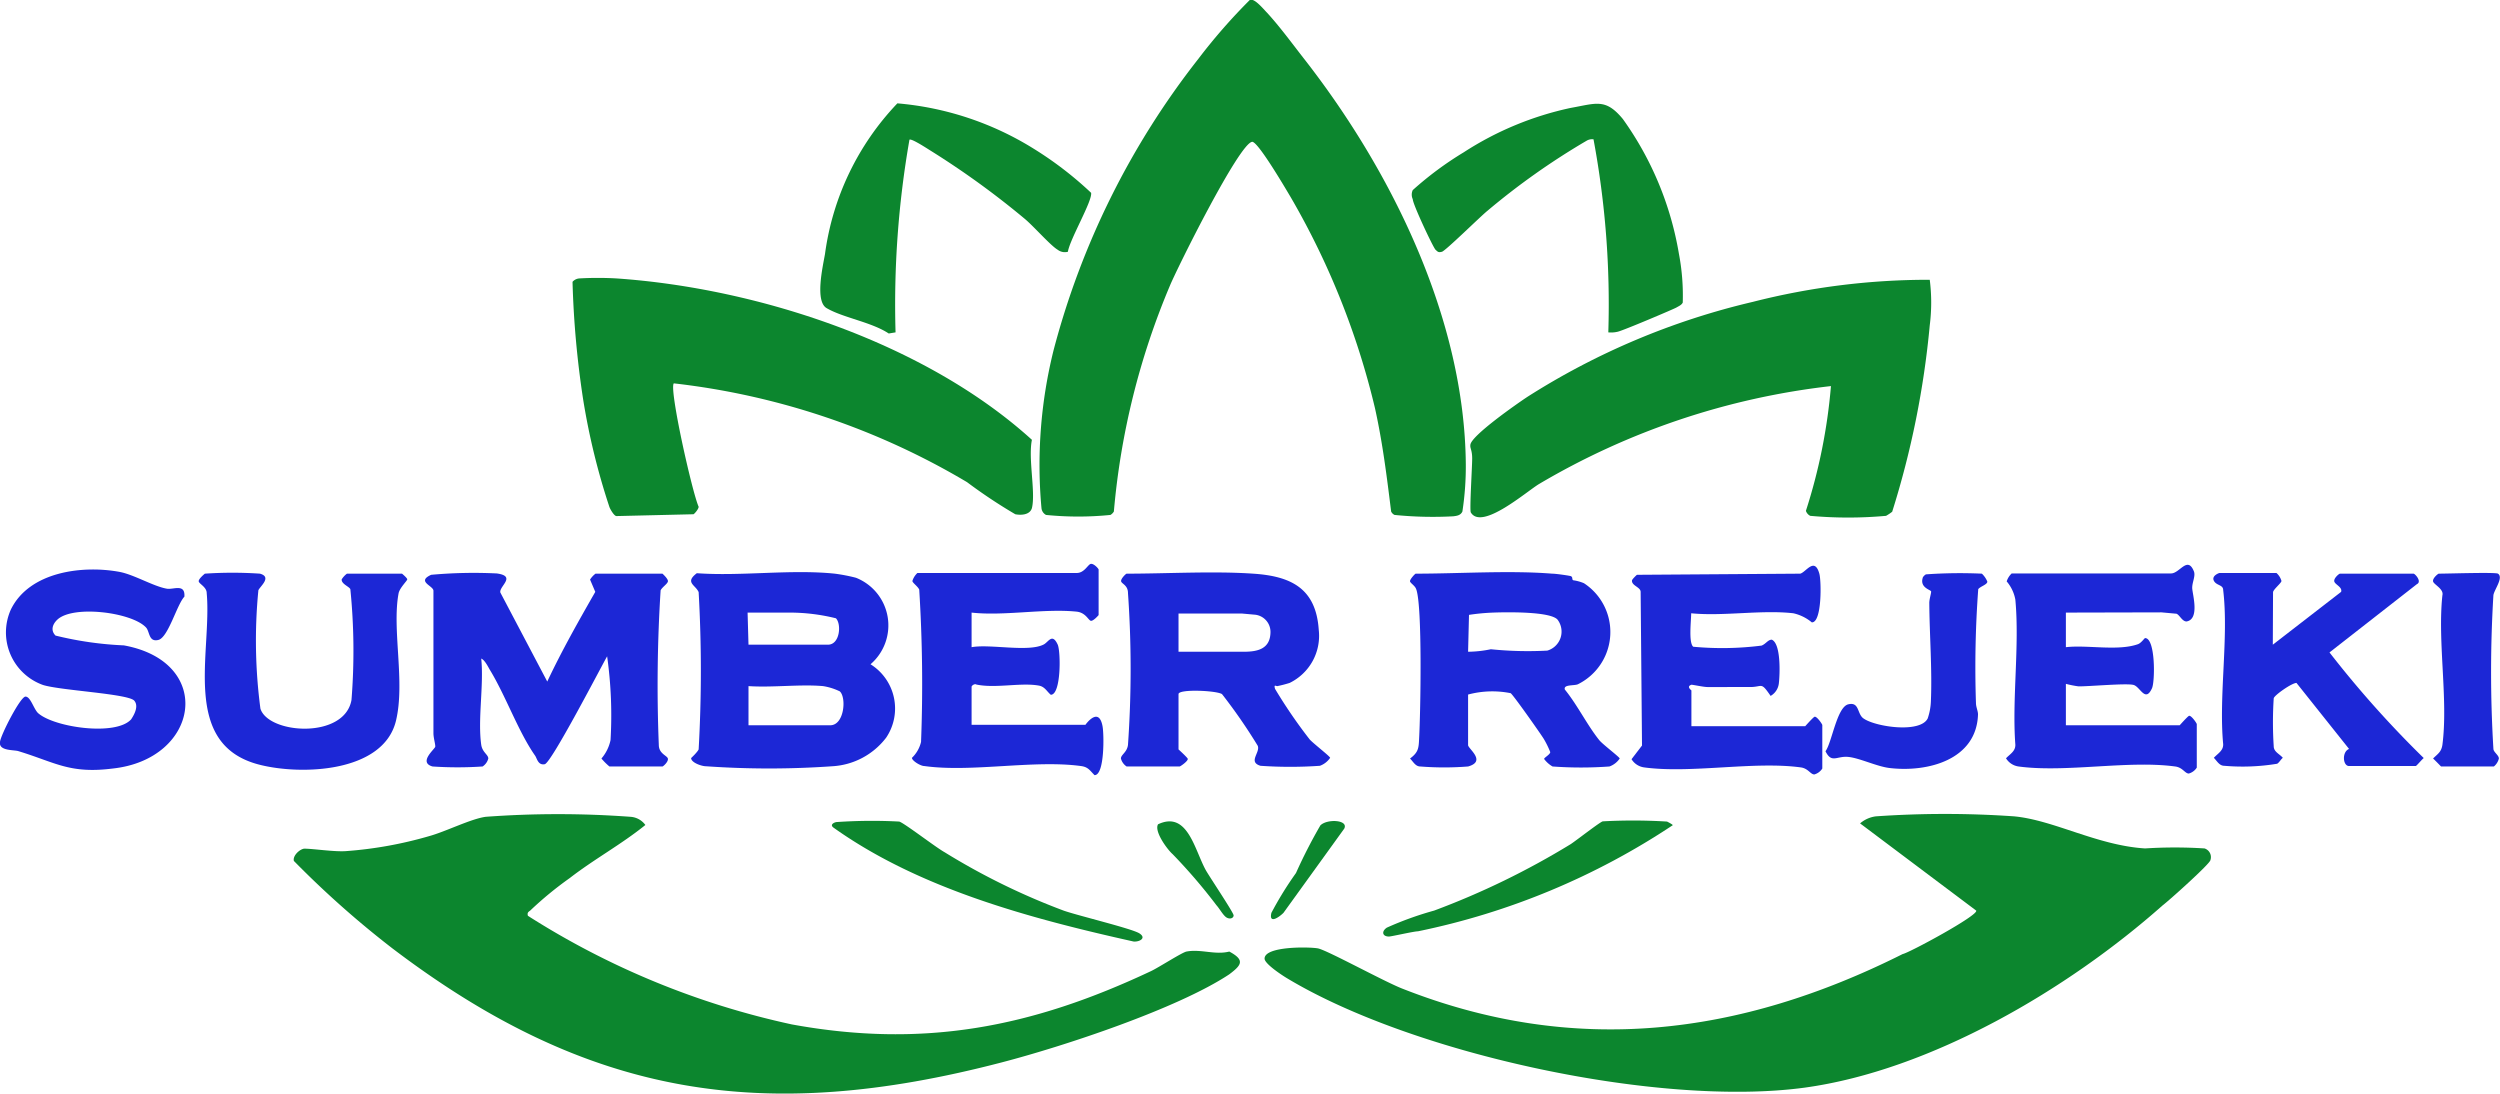
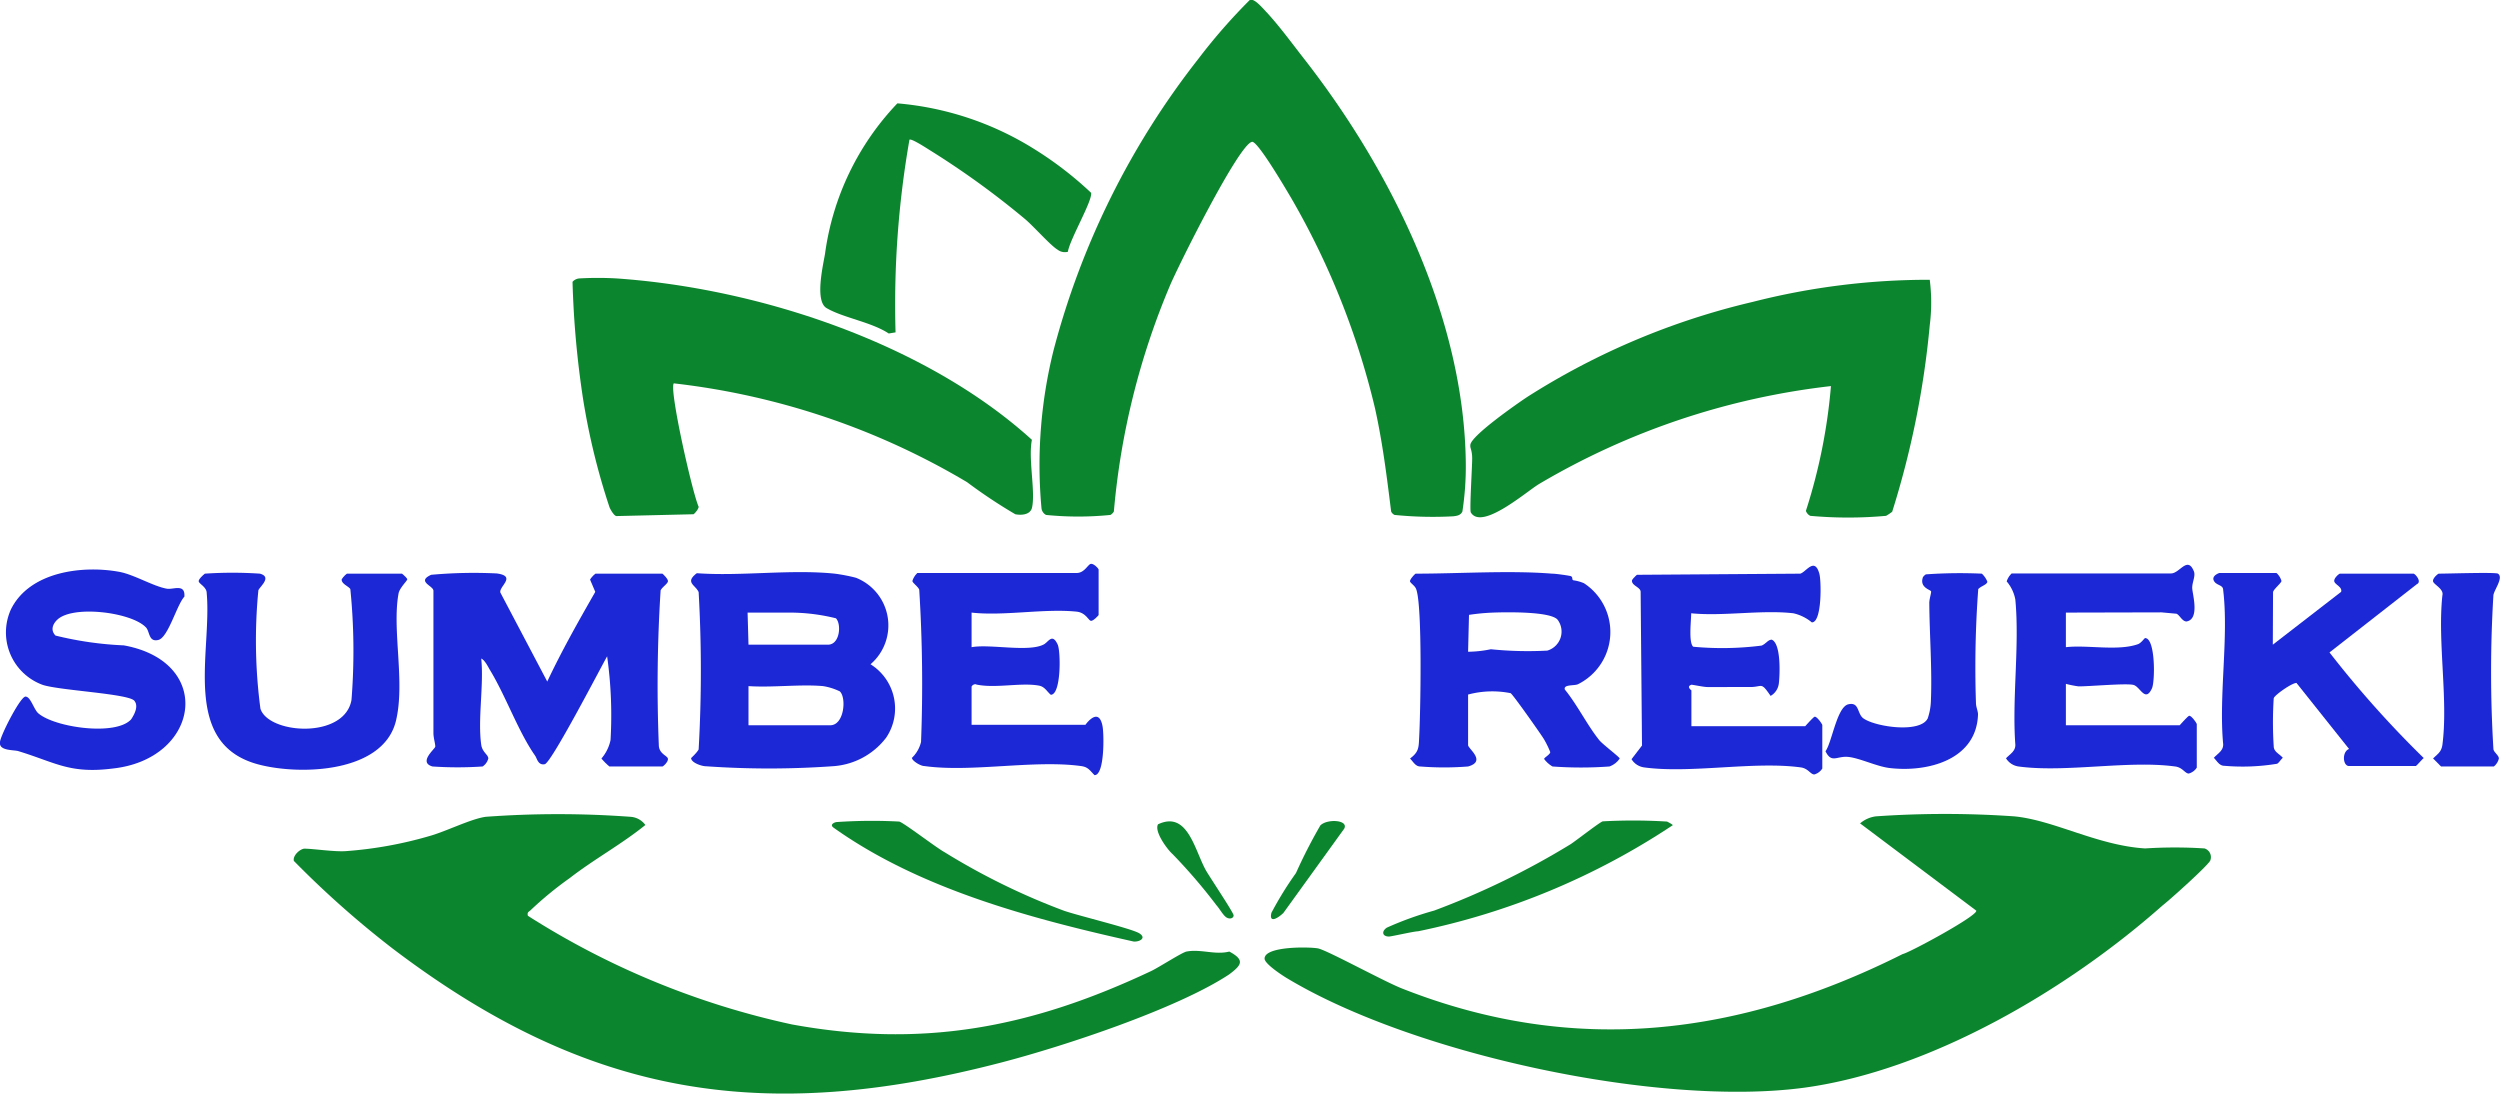
<svg xmlns="http://www.w3.org/2000/svg" viewBox="0 0 109.82 48.05">
  <defs>
    <style>.cls-1{fill:#0c862e;}.cls-2{fill:#1c27d6;}</style>
  </defs>
  <g id="Layer_2" data-name="Layer 2">
    <g id="Layer_1-2" data-name="Layer 1">
      <path class="cls-1" d="M57.26,2.55C61.12,7.48,64.34,14,64.39,20.4a13.06,13.06,0,0,1-.15,2.07c-.08.17-.24.19-.4.21a16.66,16.66,0,0,1-2.58-.06.31.31,0,0,1-.15-.15c-.19-1.53-.37-3-.71-4.54A34.13,34.13,0,0,0,56.72,8.7C56.5,8.33,55.25,6.19,55,6.23c-.58.1-3.25,5.47-3.6,6.3a32.75,32.75,0,0,0-2.47,9.94.43.43,0,0,1-.15.15,14.09,14.09,0,0,1-2.83,0,.38.38,0,0,1-.2-.3,20.87,20.87,0,0,1,.53-6.93A35.15,35.15,0,0,1,52.63,2.6,25.27,25.27,0,0,1,54.9,0c.2-.1.6.4.76.56C56.22,1.17,56.76,1.91,57.26,2.55Z" />
      <path class="cls-1" d="M86.81,40l-5.1-3.83a1.31,1.31,0,0,1,.7-.31,43.77,43.77,0,0,1,6.06,0c1.74.16,3.66,1.28,5.76,1.41a20.31,20.31,0,0,1,2.61,0,.4.4,0,0,1,.26.51c0,.15-1.83,1.79-2.11,2-4.14,3.67-10.17,7.24-15.73,8-6.38.86-17.17-1.47-22.71-4.8-.22-.13-1-.64-1-.87,0-.55,1.95-.52,2.34-.45s2.88,1.44,3.69,1.76c7.59,3,14.84,2.08,22-1.51C83.86,41.86,86.93,40.2,86.81,40Z" />
      <path class="cls-1" d="M23.19,40.23A35.55,35.55,0,0,0,34.78,45c5.79,1.06,10.54.13,15.78-2.34.34-.16,1.36-.82,1.56-.86.63-.12,1.26.16,1.88,0,.71.38.53.6,0,1-2.28,1.51-7.27,3.16-10,3.87-10.46,2.73-18.15,1.53-26.75-5a42.09,42.09,0,0,1-4.34-3.85c-.06-.22.24-.51.45-.54.39,0,1.29.14,1.81.11a17.65,17.65,0,0,0,3.68-.66c.73-.2,1.83-.76,2.49-.85a43.41,43.41,0,0,1,6.35,0,.88.88,0,0,1,.66.36c-1.05.85-2.25,1.5-3.32,2.33A15.72,15.72,0,0,0,23.29,40C23.21,40.06,23.15,40.09,23.19,40.23Z" />
      <path class="cls-1" d="M84.77,12.29a7.93,7.93,0,0,1,0,2,39.26,39.26,0,0,1-1.65,8.19,2.11,2.11,0,0,1-.27.18,18.51,18.51,0,0,1-3.33,0,.38.38,0,0,1-.19-.22,24.44,24.44,0,0,0,1.1-5.48,32.37,32.37,0,0,0-12.82,4.3c-.54.32-2.52,2.06-3,1.25-.06-.11.06-2,.06-2.37s-.1-.45-.08-.59c0-.39,2.07-1.83,2.51-2.12A32,32,0,0,1,77,13.26,31.21,31.21,0,0,1,84.77,12.29Z" />
      <path class="cls-1" d="M27.08,22.67c-.1,0-.27-.29-.31-.4a30.15,30.15,0,0,1-1.15-4.7,41.36,41.36,0,0,1-.47-5.19.44.44,0,0,1,.31-.15,14.73,14.73,0,0,1,1.61,0c6.27.43,13.6,2.86,18.26,7.09-.17.83.17,2.31,0,3-.09.3-.47.32-.73.27a22.78,22.78,0,0,1-2.12-1.41,32.33,32.33,0,0,0-12.88-4.34c-.22.22.81,4.8,1.09,5.42,0,.11-.2.33-.23.33Z" />
      <path class="cls-2" d="M19,33.67c-.64-.18.11-.77.12-.87s-.08-.39-.08-.59c0-2.08,0-4.17,0-6.26,0-.22-.76-.4-.1-.7a20.78,20.78,0,0,1,2.88-.06c.89.12.09.57.16.84l2.06,3.91c.63-1.34,1.37-2.65,2.11-3.94l-.23-.54a1,1,0,0,1,.24-.26H29.1s.26.23.24.34-.24.24-.32.39a65.68,65.68,0,0,0-.08,6.79c0,.4.38.47.4.61s-.21.34-.24.34H26.77a2.89,2.89,0,0,1-.35-.35,1.81,1.81,0,0,0,.4-.81,18.63,18.63,0,0,0-.15-3.68c-.31.55-2.45,4.68-2.74,4.74s-.34-.25-.42-.37c-.75-1.07-1.29-2.63-2-3.79-.08-.14-.22-.42-.37-.48.12,1.18-.16,2.66,0,3.79.05.33.31.43.31.6a.6.6,0,0,1-.25.35A16.41,16.41,0,0,1,19,33.67Z" />
      <path class="cls-2" d="M36.67,25.2a7.62,7.62,0,0,1,.93.18,2.25,2.25,0,0,1,.64,3.8,2.29,2.29,0,0,1,.69,3.22,3.2,3.2,0,0,1-2.37,1.26,39.55,39.55,0,0,1-5.55,0c-.19,0-.65-.16-.65-.36,0,0,.27-.25.33-.38a61.26,61.26,0,0,0,0-6.91c-.14-.32-.62-.42-.08-.83C32.58,25.32,34.73,25,36.67,25.2Zm-3.79,3.12h3.49c.53,0,.6-.91.35-1.16a8.43,8.43,0,0,0-2-.25c-.63,0-1.26,0-1.88,0Zm3.28,1.82c-1-.09-2.22.07-3.28,0v1.72h3.59c.62,0,.72-1.22.42-1.49A2.6,2.6,0,0,0,36.16,30.14Z" />
-       <path class="cls-2" d="M55.05,25.2c1.67.11,2.76.65,2.88,2.47A2.3,2.3,0,0,1,56.65,30a5.36,5.36,0,0,1-.54.14c-.07,0-.16-.09-.1.12a22,22,0,0,0,1.52,2.22c.15.17.9.75.9.81a.92.92,0,0,1-.45.35,18.88,18.88,0,0,1-2.61,0c-.56-.17,0-.58-.12-.88a23.92,23.92,0,0,0-1.57-2.27c-.26-.16-1.91-.23-1.91,0v2.43s.34.31.4.4-.32.35-.35.35H49.49a.6.6,0,0,1-.25-.35c0-.17.27-.27.31-.6a47.9,47.9,0,0,0,0-6.67c0-.34-.27-.4-.3-.51s.21-.34.24-.34C51.28,25.2,53.29,25.08,55.05,25.2Zm-3.28,3.43h2.87c.62,0,1.16-.13,1.17-.86A.76.76,0,0,0,55.1,27l-.56-.05H51.77Z" />
      <path class="cls-2" d="M68.18,25.2c.16,0,.64.07.79.1s.06.16.14.19a1.85,1.85,0,0,1,.47.13,2.56,2.56,0,0,1-.27,4.44c-.17.07-.64,0-.57.23.54.66,1,1.59,1.51,2.22.14.18.9.75.9.81a.92.92,0,0,1-.45.35,17.32,17.32,0,0,1-2.5,0,1.22,1.22,0,0,1-.37-.33c0-.06.26-.19.27-.3a4,4,0,0,0-.29-.59c-.15-.24-1.34-1.93-1.45-2a4.12,4.12,0,0,0-1.87.06v2.22c0,.16.82.71,0,.94a13.34,13.34,0,0,1-2.1,0c-.21,0-.31-.21-.45-.35.38-.28.38-.47.4-.9.06-1.07.15-5.81-.13-6.54-.05-.15-.25-.26-.27-.34s.22-.34.25-.34C64.11,25.2,66.33,25.05,68.18,25.2Zm-3.69,3.43a5.13,5.13,0,0,0,1-.11,16,16,0,0,0,2.48.06.87.87,0,0,0,.45-1.36c-.32-.37-2.29-.33-2.83-.31a9.28,9.28,0,0,0-1.06.1Z" />
      <path class="cls-2" d="M90.75,26.91v1.52c.93-.11,2.28.18,3.16-.13.15-.05.29-.27.32-.27.46,0,.44,1.92.3,2.21-.29.63-.51-.06-.8-.15s-2,.07-2.43.06a4.46,4.46,0,0,1-.55-.11v1.82h5s.31-.35.4-.41.35.32.35.36v1.91a.61.61,0,0,1-.35.26c-.17,0-.27-.27-.6-.31-2.06-.28-4.81.28-6.88,0a.77.77,0,0,1-.55-.36c.18-.19.42-.31.41-.6-.15-2,.19-4.35,0-6.37a1.7,1.7,0,0,0-.38-.8.81.81,0,0,1,.22-.35h7c.38,0,.72-.78,1-.1.09.21-.08.49-.07.75s.34,1.36-.25,1.46c-.19,0-.3-.28-.44-.34l-.66-.06Z" />
      <path class="cls-2" d="M79.08,25.2c.25-.06.63-.75.84,0,.09.31.12,2.15-.33,2.14a1.93,1.93,0,0,0-.81-.4c-1.4-.16-3.07.14-4.49,0,0,.32-.12,1.29.09,1.47a13.74,13.74,0,0,0,3-.05c.19-.07.28-.26.45-.26.41.17.36,1.52.31,1.93a.73.73,0,0,1-.36.54c-.44-.64-.34-.39-.9-.39H75c-.17,0-.67-.11-.7-.1-.24.08,0,.24,0,.25v1.57h5s.31-.35.4-.41.35.32.35.36v1.91a.61.61,0,0,1-.35.26c-.17,0-.27-.27-.6-.31-2.06-.28-4.82.28-6.88,0a.77.77,0,0,1-.55-.36l.46-.6L72.07,26c0-.21-.4-.27-.38-.5,0-.05.21-.25.22-.25Z" />
      <path class="cls-2" d="M42.68,26.91v1.52c.81-.15,2.5.23,3.17-.12.21-.11.37-.51.61,0,.14.29.16,2.21-.3,2.21-.17-.14-.26-.35-.51-.4-.78-.15-1.92.13-2.76-.05-.08-.05-.21.05-.21.1v1.67h5s.58-.83.75.05c.07.33.1,2.17-.35,2.16-.21-.21-.28-.36-.6-.4-2.06-.28-4.82.29-6.88,0-.16,0-.54-.23-.54-.36a1.42,1.42,0,0,0,.4-.7,66.5,66.5,0,0,0-.08-6.69c-.06-.14-.3-.3-.3-.38a.81.81,0,0,1,.22-.35h7c.34,0,.49-.38.62-.4s.34.21.34.25v2s-.23.27-.34.25-.22-.35-.61-.4C45.88,26.72,44.11,27.07,42.68,26.91Z" />
      <path class="cls-1" d="M46.91,11.06a.52.52,0,0,1-.45-.09c-.32-.19-1.07-1.05-1.46-1.37a37.17,37.17,0,0,0-4.15-3c-.13-.08-.83-.54-.9-.46a42,42,0,0,0-.61,8.46l-.3.05c-.75-.5-2-.69-2.72-1.11-.53-.29-.18-1.81-.08-2.38a11.88,11.88,0,0,1,3.18-6.62,13.48,13.48,0,0,1,6,2,15.7,15.7,0,0,1,2.51,1.93C48,8.81,47,10.5,46.91,11.06Z" />
-       <path class="cls-1" d="M70.65,14.6A39.53,39.53,0,0,0,70,6.12a.47.47,0,0,0-.3.06,31.33,31.33,0,0,0-4.36,3.08c-.3.24-1.84,1.76-2,1.8s-.18,0-.28-.09-1-2-1-2.22a.47.47,0,0,1,0-.4A14.78,14.78,0,0,1,64.3,6.69,14,14,0,0,1,69,4.74c1.13-.2,1.53-.43,2.29.49a14.19,14.19,0,0,1,2.46,5.91,9.83,9.83,0,0,1,.17,2.15c-.05.11-.18.16-.28.22s-2.31,1-2.57,1.06A1.23,1.23,0,0,1,70.65,14.6Z" />
      <path class="cls-2" d="M5.89,30.77c-.32-.3-3.24-.44-4-.68A2.45,2.45,0,0,1,.48,26.77c.81-1.65,3.12-1.95,4.76-1.65.65.12,1.5.64,2.09.74.29.05.81-.24.77.35-.33.35-.71,1.79-1.14,1.9s-.38-.36-.54-.54c-.61-.67-3.18-1-3.89-.36-.22.2-.32.48-.09.71a15.2,15.2,0,0,0,3,.43c4,.73,3.33,5-.49,5.41C3.06,34,2.43,33.49.82,33c-.19-.07-.88,0-.82-.4,0-.25.89-2,1.12-2s.37.58.57.74c.73.62,3.4,1,4.07.26C5.92,31.36,6.1,31,5.89,30.77Z" />
      <path class="cls-2" d="M99.84,28.32l3-2.32c.07-.21-.27-.32-.3-.46s.21-.34.25-.34h3.23c.07,0,.38.35.15.46l-3.84,3a45.7,45.7,0,0,0,4.14,4.64c-.08.06-.32.35-.35.35h-2.93c-.28,0-.32-.63,0-.75L100.88,30c-.21,0-1,.56-1,.68a16.3,16.3,0,0,0,0,2.1c0,.25.26.34.4.51-.09.07-.16.21-.25.26a9.32,9.32,0,0,1-2.32.09c-.22,0-.32-.21-.46-.35.17-.19.42-.31.41-.6-.2-2.13.25-4.7,0-6.77,0-.24-.3-.19-.41-.41s.23-.34.25-.34H100a.73.73,0,0,1,.22.35c0,.09-.37.38-.37.5Z" />
      <path class="cls-2" d="M11.42,25.2c.54.15,0,.56-.07.73a22.74,22.74,0,0,0,.09,5.2c.35,1.12,3.69,1.35,4-.38a27.12,27.12,0,0,0-.05-4.87c-.06-.12-.4-.23-.38-.43a.94.94,0,0,1,.23-.25h2.42s.23.19.23.25-.33.37-.38.61c-.3,1.6.3,3.91-.12,5.62-.57,2.27-4.18,2.38-6,1.91-3.47-.89-2.07-4.94-2.31-7.54,0-.26-.33-.4-.35-.51S9,25.2,9,25.2A17.72,17.72,0,0,1,11.42,25.2Z" />
      <path class="cls-2" d="M87.06,25.2a1,1,0,0,1,.24.35c0,.13-.31.21-.4.33a46.85,46.85,0,0,0-.1,5c0,.18.09.35.09.5-.06,2-2.21,2.55-3.86,2.36-.57-.06-1.33-.44-1.84-.49s-.73.3-1-.25c.28-.37.5-1.94,1-2.06s.38.42.67.62c.52.37,2.49.66,2.82,0a2.62,2.62,0,0,0,.14-.75c.06-1.41-.06-2.91-.07-4.33,0-.16.09-.43.08-.5s-.5-.16-.37-.59c0-.05.12-.16.15-.16A21.13,21.13,0,0,1,87.06,25.2Z" />
      <path class="cls-2" d="M109.73,25.2c.26.17-.17.71-.2.95a55.94,55.94,0,0,0,0,6.74c0,.15.24.28.24.43a.64.64,0,0,1-.22.35h-2.32s-.28-.29-.35-.35c.21-.21.36-.28.41-.6.26-2-.22-4.53,0-6.57.07-.28-.38-.47-.41-.61s.22-.34.25-.34C107.52,25.2,109.63,25.13,109.73,25.2Z" />
      <path class="cls-1" d="M73.23,36.09s.26.13.25.16a31.72,31.72,0,0,1-11.19,4.66c-.18,0-1.21.24-1.28.23-.28,0-.34-.22-.09-.39A14.48,14.48,0,0,1,63,40a34.64,34.64,0,0,0,6-2.92c.23-.15,1.32-1,1.41-1A24.28,24.28,0,0,1,73.23,36.09Z" />
      <path class="cls-1" d="M39.5,36.09c.22.06,1.6,1.13,2,1.35A29.81,29.81,0,0,0,46.72,40c.62.22,3,.79,3.33,1s0,.38-.25.36c-4.48-1-9.39-2.3-13.18-5-.2-.14.05-.25.15-.25A22.57,22.57,0,0,1,39.5,36.09Z" />
      <path class="cls-1" d="M53.44,39.77a24.33,24.33,0,0,0-1.93-2.25c-.23-.2-.82-1-.64-1.31,1.29-.61,1.6,1.1,2.09,2,.16.29,1.23,1.88,1.23,2s-.15.18-.3.1S53.57,39.91,53.44,39.77Z" />
      <path class="cls-1" d="M56.38,40.1c-.19.19-.65.51-.53,0a15.17,15.17,0,0,1,1.08-1.75A22.69,22.69,0,0,1,58,36.26c.29-.3,1.25-.25,1.05.14Z" />
    </g>
  </g>
</svg>